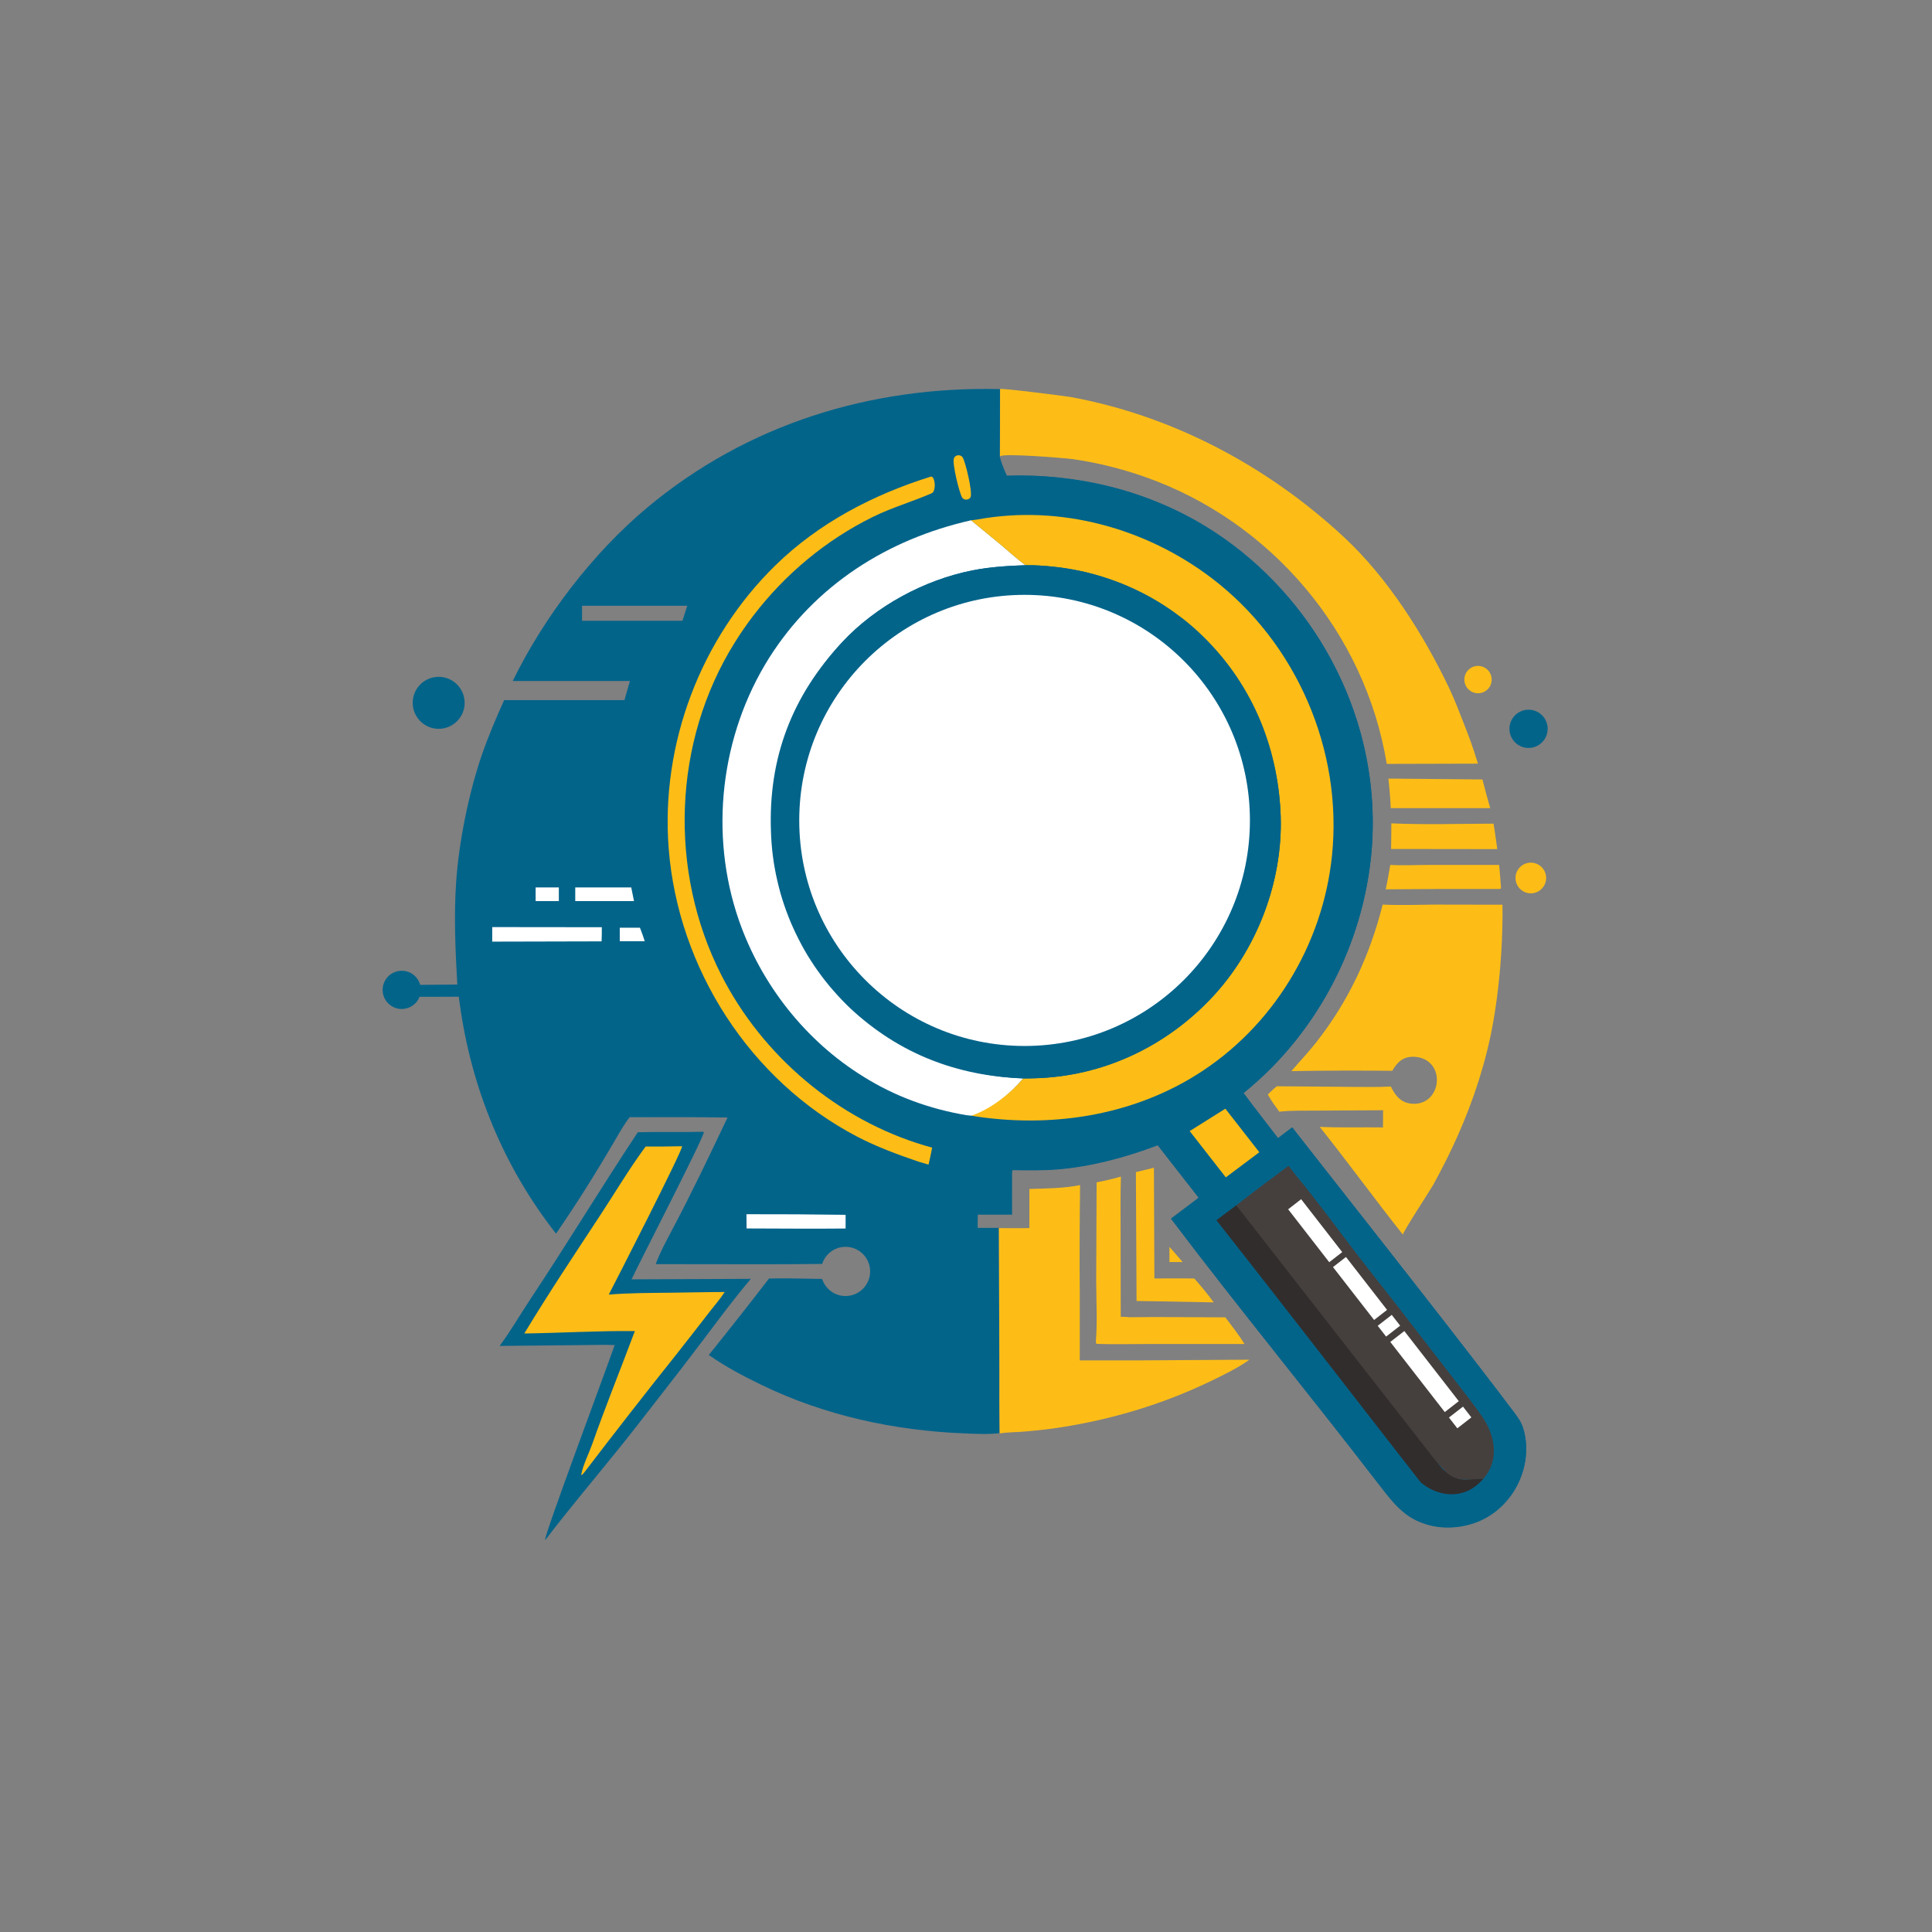
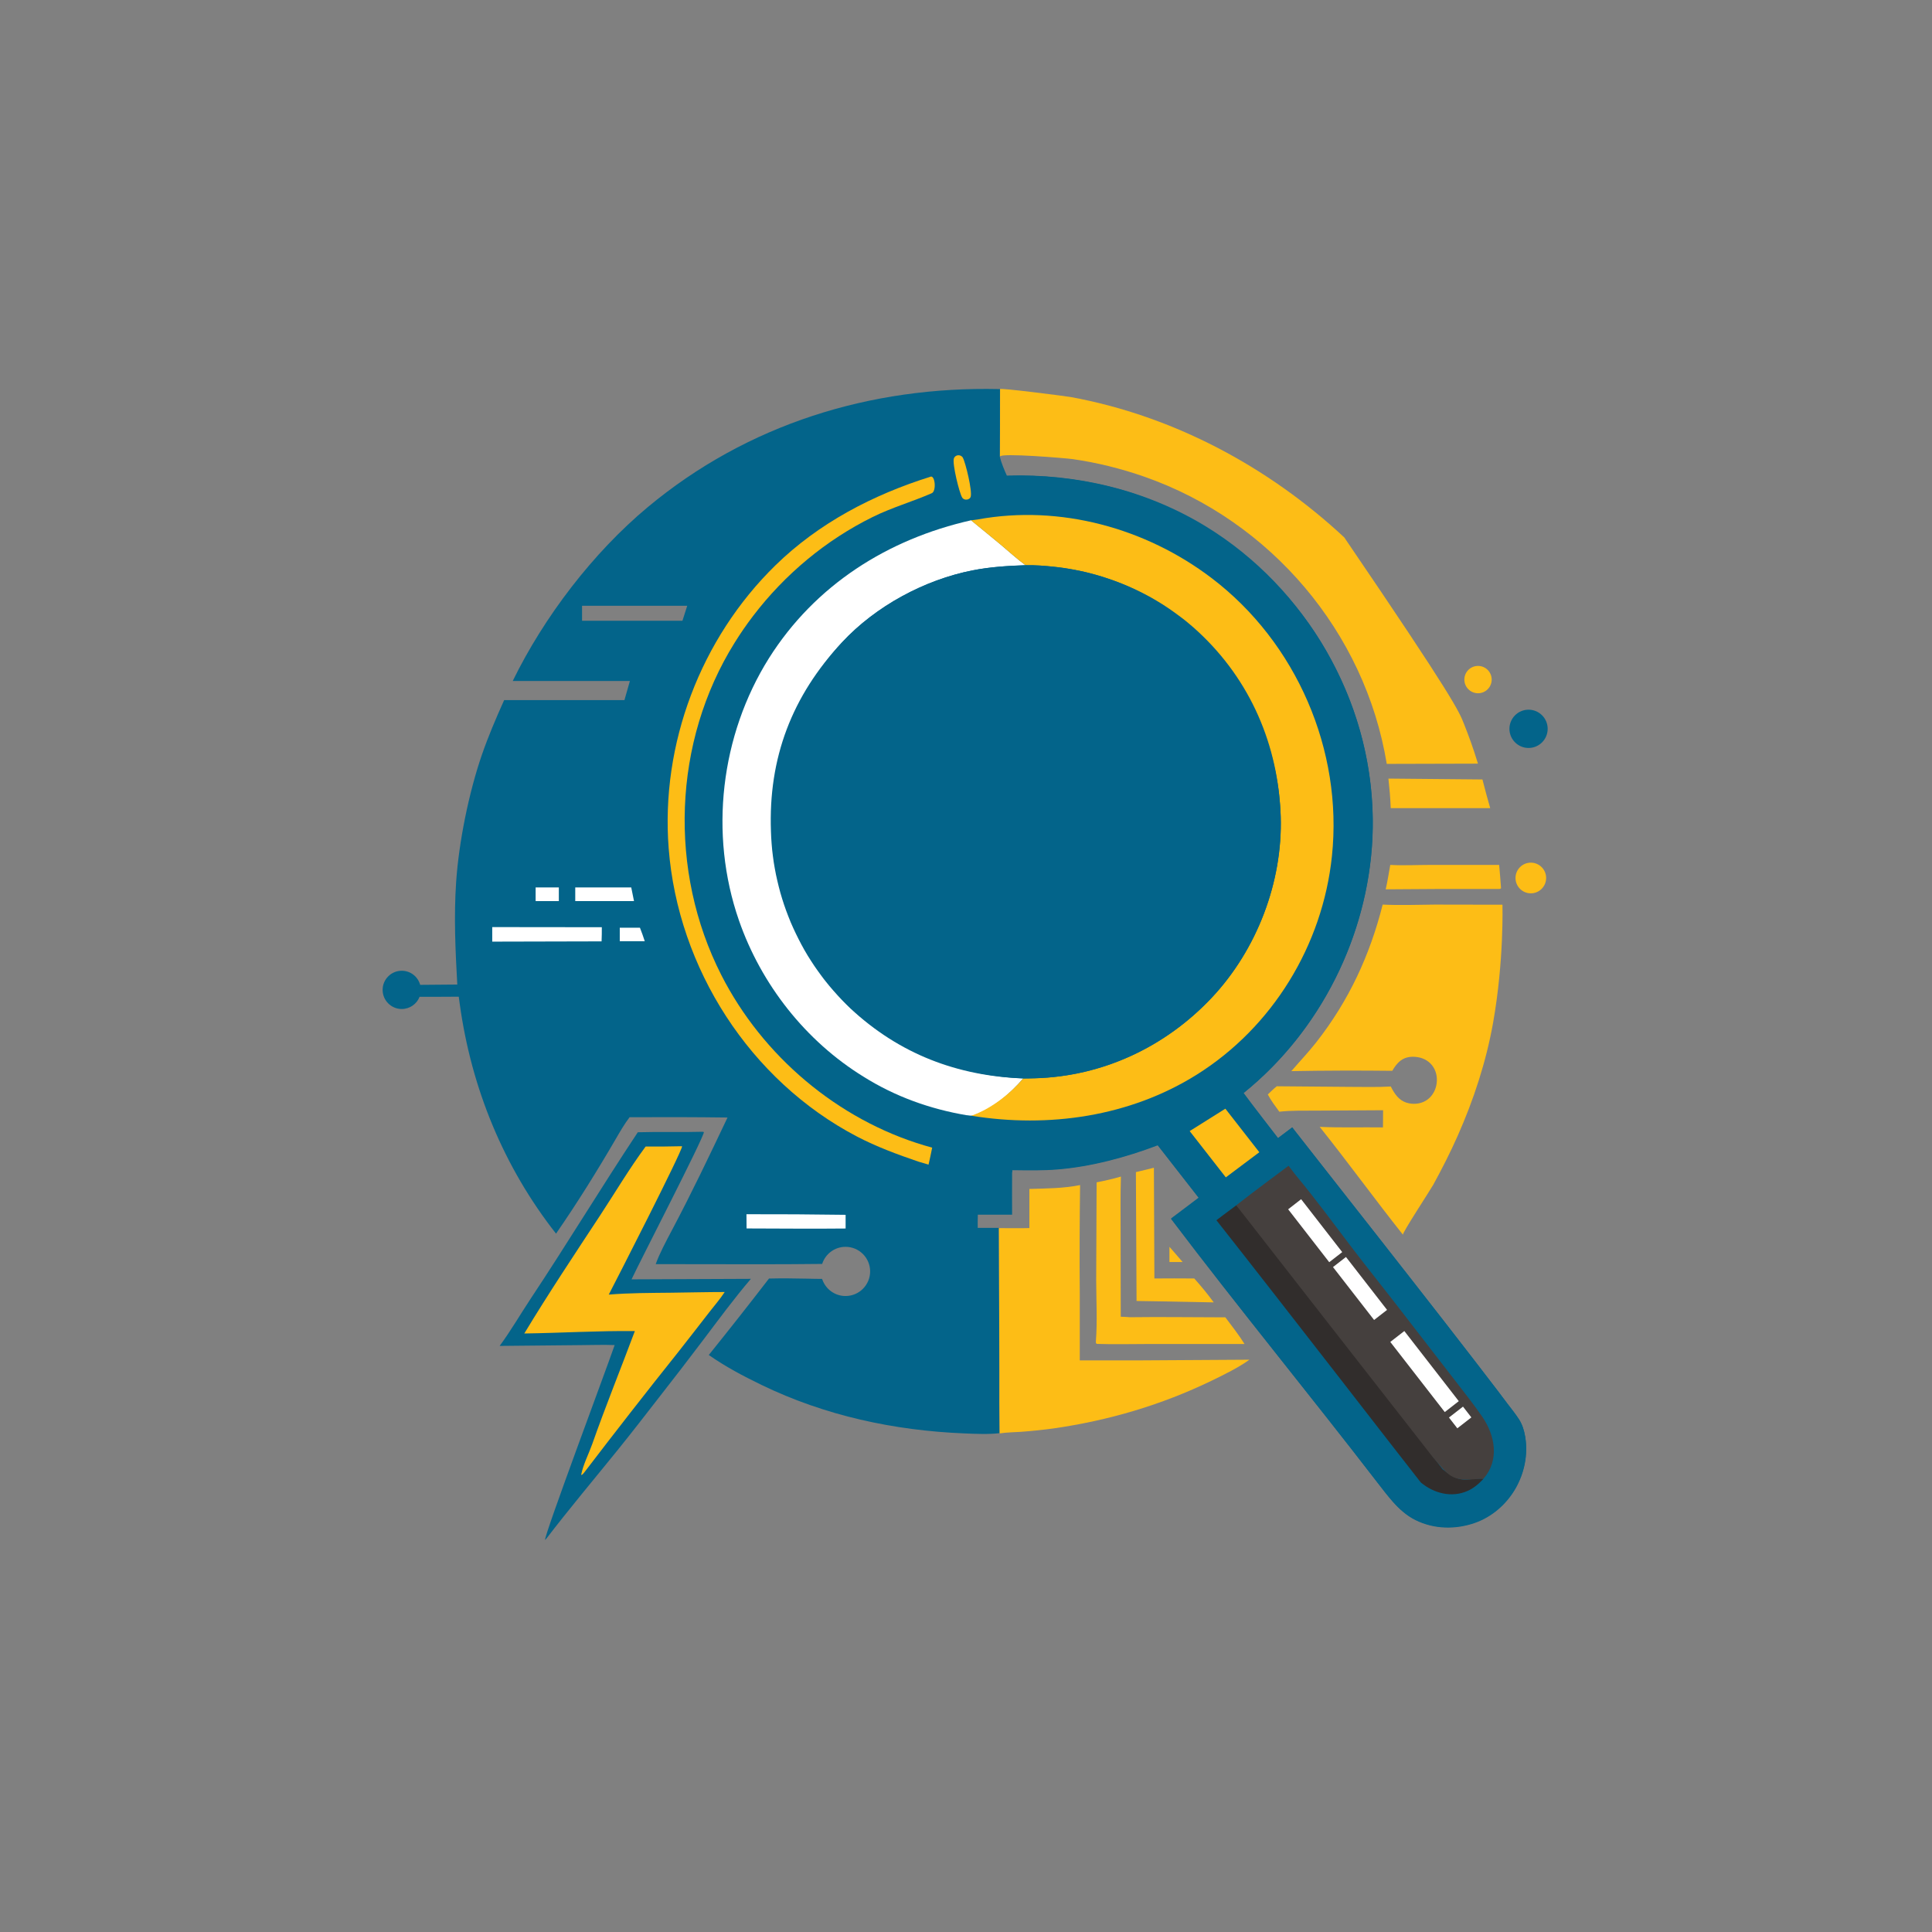
<svg xmlns="http://www.w3.org/2000/svg" width="500" zoomAndPan="magnify" viewBox="0 0 375 375" height="500" preserveAspectRatio="xMidYMid meet" version="1.2">
  <rect x="0" y="0" width="375" height="375" fill="#808080" stroke="none" />
  <defs>
    <clipPath id="307967f585">
      <path d="M 74.25 75.488 L 297 75.488 L 297 297 L 74.25 297 Z M 74.25 75.488 " />
    </clipPath>
    <clipPath id="4fb197f8ce">
      <path d="M 194 75.488 L 287 75.488 L 287 149 L 194 149 Z M 194 75.488 " />
    </clipPath>
    <clipPath id="0e5daabb20">
      <path d="M 292 137 L 300.75 137 L 300.75 146 L 292 146 Z M 292 137 " />
    </clipPath>
    <clipPath id="8eb4f1559e">
      <path d="M 294 167 L 300.75 167 L 300.75 174 L 294 174 Z M 294 167 " />
    </clipPath>
  </defs>
  <g id="f247d3a754">
    <g clip-rule="nonzero" clip-path="url(#307967f585)">
      <path style=" stroke:none;fill-rule:evenodd;fill:#03648a;fill-opacity:1;" d="M 99.543 132.18 L 122.262 132.18 L 121.203 135.891 L 97.855 135.891 C 96.273 139.402 94.773 142.914 93.516 146.555 C 90.984 153.922 89.059 163.465 88.535 171.215 C 88.082 177.867 88.391 184.457 88.758 191.098 L 81.555 191.16 C 81.125 189.574 79.688 188.422 77.977 188.422 C 75.93 188.422 74.266 190.086 74.266 192.133 C 74.266 194.18 75.93 195.848 77.977 195.848 C 79.547 195.848 80.902 194.871 81.438 193.48 C 83.969 193.48 86.5 193.48 89.043 193.457 C 89.117 193.957 89.188 194.441 89.246 194.941 C 91.492 211.199 97.758 226.516 107.926 239.449 C 112.027 233.512 115.891 227.312 119.516 221.078 C 120.359 219.625 121.215 218.148 122.203 216.852 C 128.539 216.816 134.875 216.828 141.211 216.91 C 137.754 224.207 134.27 231.512 130.488 238.652 C 129.289 240.914 127.922 243.484 127.277 245.367 C 130.168 245.367 133.059 245.367 135.957 245.379 C 143.828 245.402 151.711 245.414 159.582 245.328 C 160.199 243.402 161.992 242.008 164.121 242.008 C 166.762 242.008 168.891 244.152 168.891 246.781 C 168.891 249.414 166.75 251.555 164.121 251.555 C 162.078 251.555 160.328 250.27 159.652 248.461 C 159.617 248.387 159.582 248.316 159.547 248.234 C 158.594 248.234 157.645 248.211 156.68 248.188 C 154.207 248.137 151.723 248.102 149.262 248.164 C 145.422 253.148 141.523 258.098 137.574 263.004 C 140.809 265.273 144.27 267.098 147.824 268.82 C 160.141 274.785 173.539 277.664 187.152 278.223 C 189.398 278.32 191.988 278.426 194.012 278.176 C 193.965 274.25 193.938 270.32 193.965 266.395 L 193.879 238.332 L 189.777 238.332 C 189.754 237.629 189.777 236.918 189.789 236.203 C 189.789 236.059 189.789 235.918 189.789 235.773 L 196.449 235.773 C 196.449 235.773 196.422 229.18 196.449 227.062 L 196.852 227.062 C 199.645 227.098 202.453 227.145 205.234 226.918 C 211.82 226.383 218.535 224.562 224.695 222.23 L 232.672 232.453 L 227.289 236.512 C 240.27 253.672 254.32 270.785 267.449 287.84 C 268.375 289.039 269.312 290.254 270.312 291.398 C 271.582 292.836 273.012 294.121 274.746 294.98 C 278.336 296.754 282.473 296.836 286.219 295.527 C 289.535 294.371 292.316 291.957 294.09 288.934 C 295.859 285.91 296.598 282.305 296.027 278.844 C 295.824 277.652 295.492 276.52 294.84 275.5 C 294.137 274.402 293.305 273.391 292.52 272.355 C 291.914 271.547 291.32 270.738 290.703 269.941 C 288.301 266.824 287.609 265.895 286.051 263.883 C 284.176 261.457 282.297 259.027 280.418 256.613 C 278.348 253.945 276.27 251.281 274.188 248.625 C 272.105 245.973 269.906 243.164 267.77 240.426 C 265.629 237.691 263.629 235.156 261.562 232.523 C 259.707 230.156 257.84 227.789 255.988 225.422 C 254.465 223.48 252.953 221.551 251.434 219.613 C 251.23 219.352 251.016 219.078 250.816 218.816 L 248.055 220.898 C 248.055 220.898 242.398 213.59 241.363 212.141 C 257.281 199.309 266.746 179.129 266.449 158.621 C 266.117 135.844 253.504 114.113 234.137 102.227 C 222.555 95.121 208.953 91.895 195.426 92.312 C 194.973 91.289 194.344 89.848 194.07 88.637 C 194.094 84.945 194.094 81.223 194.094 77.508 C 194.094 76.844 194.094 76.176 194.094 75.52 L 193.902 75.52 C 168.961 74.961 145.078 82.316 125.734 98.43 C 115.117 107.273 105.594 119.73 99.52 132.18 Z M 133.391 117.578 L 112.977 117.578 L 112.977 120.492 L 132.461 120.492 Z M 133.391 117.578 " />
    </g>
    <path style=" stroke:none;fill-rule:evenodd;fill:#03648a;fill-opacity:1;" d="M 296.039 278.867 C 295.84 277.676 295.504 276.547 294.852 275.523 C 294.148 274.43 293.316 273.418 292.535 272.383 C 291.926 271.574 291.332 270.762 290.715 269.965 C 288.312 266.848 287.625 265.918 286.066 263.91 C 284.188 261.48 282.309 259.055 280.43 256.637 C 278.363 253.973 276.281 251.305 274.199 248.652 C 272.062 245.914 269.922 243.191 267.781 240.453 C 265.711 237.824 263.645 235.18 261.574 232.551 C 259.719 230.184 257.852 227.812 256 225.445 C 254.477 223.508 252.965 221.578 251.445 219.641 C 251.242 219.379 251.027 219.102 250.828 218.84 L 248.07 220.926 C 248.07 220.926 242.648 213.938 241.457 212.285 C 241.434 212.25 241.398 212.203 241.375 212.164 C 256.285 200.145 265.535 181.664 266.402 162.527 C 266.402 162.457 266.402 162.387 266.402 162.324 C 266.449 161.324 266.449 160.328 266.449 159.328 C 266.402 153.852 265.688 148.531 264.402 143.441 C 264.32 143.117 264.238 142.785 264.145 142.465 C 264 141.93 263.848 141.406 263.691 140.883 C 263.418 139.965 263.133 139.047 262.812 138.145 C 262.777 138.023 262.727 137.906 262.691 137.785 C 261.324 133.918 259.613 130.195 257.594 126.637 C 257.461 126.398 257.32 126.172 257.188 125.934 C 256.926 125.48 256.652 125.031 256.379 124.578 C 255.891 123.805 255.406 123.031 254.883 122.27 C 254.82 122.184 254.762 122.102 254.715 122.02 C 246.156 109.523 233.531 100.016 218.801 95.398 C 218.715 95.375 218.633 95.336 218.539 95.312 C 217.992 95.148 217.441 95.004 216.898 94.848 C 210.867 93.207 204.617 92.363 198.34 92.328 C 161.293 92.469 131.309 122.695 131.309 159.957 C 131.309 197.219 160.293 226.398 196.473 227.539 C 196.473 227.398 196.473 227.254 196.473 227.137 L 196.875 227.137 C 199.672 227.172 202.477 227.219 205.258 226.992 C 211.844 226.457 218.562 224.637 224.719 222.305 L 224.742 222.34 L 232.695 232.539 L 227.312 236.598 C 240.293 253.758 254.348 270.871 267.473 287.926 C 268.398 289.137 269.336 290.34 270.336 291.484 C 271.609 292.922 273.035 294.207 274.77 295.066 C 278.363 296.84 282.5 296.91 286.242 295.613 C 289.562 294.457 292.344 292.043 294.113 289.02 C 295.875 285.996 296.621 282.391 296.051 278.926 Z M 296.039 278.867 " />
    <path style=" stroke:none;fill-rule:nonzero;fill:#fdbd16;fill-opacity:1;" d="M 226.988 242.008 C 226.988 242.008 228.727 243.984 229.547 244.961 C 229.547 244.961 227.832 244.961 226.988 244.961 Z M 226.988 242.008 " />
-     <path style=" stroke:none;fill-rule:nonzero;fill:#fdbd16;fill-opacity:1;" d="M 270.059 159.812 C 276.633 160.109 283.305 159.883 289.891 159.871 C 290.188 161.516 290.355 163.062 290.625 164.812 L 270.012 164.785 C 270.047 163.121 270.047 161.465 270.059 159.801 Z M 270.059 159.812 " />
    <path style=" stroke:none;fill-rule:nonzero;fill:#fdbd16;fill-opacity:1;" d="M 269.836 167.879 C 272.414 168.023 275.066 167.879 277.656 167.879 L 290.984 167.879 C 291.137 169.391 291.234 170.902 291.352 172.414 C 291.125 172.605 290.926 172.547 290.629 172.547 C 283.41 172.523 276.184 172.547 268.965 172.617 C 269.324 171.059 269.559 169.465 269.848 167.895 Z M 269.836 167.879 " />
    <path style=" stroke:none;fill-rule:nonzero;fill:#fdbd16;fill-opacity:1;" d="M 269.492 151.125 L 287.742 151.293 C 288.215 153.16 288.715 155.016 289.25 156.863 L 269.941 156.863 C 269.871 154.934 269.695 153.031 269.492 151.125 Z M 269.492 151.125 " />
    <path style=" stroke:none;fill-rule:nonzero;fill:#fdbd16;fill-opacity:1;" d="M 220.488 227.504 L 223.973 226.66 C 223.973 229.16 224.066 248.152 224.066 248.152 C 226.648 248.129 229.227 248.129 231.805 248.152 C 233.148 249.641 234.41 251.188 235.586 252.793 C 230.797 252.672 220.605 252.52 220.605 252.52 L 220.477 227.504 Z M 220.488 227.504 " />
    <path style=" stroke:none;fill-rule:nonzero;fill:#fdbd16;fill-opacity:1;" d="M 212.863 229.488 C 214.457 229.18 216.016 228.824 217.57 228.371 C 217.453 232.059 217.512 235.785 217.512 239.484 L 217.535 255.574 C 218.141 255.586 218.738 255.633 219.332 255.672 C 225.5 255.586 231.684 255.695 237.844 255.695 C 239.113 257.395 240.445 259.074 241.562 260.871 L 222.73 260.871 C 219.449 260.871 216.145 260.965 212.863 260.848 C 212.66 260.609 212.711 260.645 212.711 260.348 C 213.008 256.457 212.781 252.387 212.77 248.484 L 212.852 229.488 Z M 212.863 229.488 " />
    <path style=" stroke:none;fill-rule:nonzero;fill:#fdbd16;fill-opacity:1;" d="M 199.801 230.777 C 203.023 230.68 206.469 230.668 209.645 230.023 C 209.551 237.141 209.527 244.27 209.586 251.387 C 209.598 255.398 209.586 264.051 209.586 264.051 C 209.586 264.051 218.465 264.051 220.879 264.051 L 242.516 263.918 C 240.305 265.5 237.652 266.785 235.207 267.977 C 225.422 272.711 215.219 275.711 204.484 277.258 C 202.391 277.543 200.301 277.758 198.195 277.914 C 196.828 278.008 195.391 278.008 194.035 278.223 C 193.988 274.297 193.965 270.367 193.988 266.441 L 193.891 238.379 C 195.852 238.379 197.84 238.426 199.801 238.367 C 199.801 238.367 199.801 233.32 199.801 230.797 Z M 199.801 230.777 " />
    <path style=" stroke:none;fill-rule:nonzero;fill:#03648a;fill-opacity:1;" d="M 136.363 219.676 L 136.625 219.734 C 136.578 220.891 124.215 244.809 122.586 248.32 L 145.746 248.223 C 142.465 252.066 139.422 256.211 136.375 260.242 C 133.559 263.969 130.707 267.672 127.828 271.348 C 125.227 274.691 122.633 278.059 119.969 281.355 C 115.332 287.09 110.578 292.742 106.086 298.598 L 105.797 298.91 C 105.574 298.125 117.832 265.387 119.305 261.078 C 117.082 260.992 114.824 261.078 112.586 261.09 L 96.977 261.242 C 99.141 258.328 100.938 255.188 102.945 252.164 C 110.055 241.465 116.699 230.469 123.797 219.77 C 127.973 219.652 132.156 219.793 136.34 219.676 Z M 136.363 219.676 " />
    <path style=" stroke:none;fill-rule:nonzero;fill:#fdbd16;fill-opacity:1;" d="M 132.223 222.473 L 132.391 222.508 C 132.367 223.555 119.68 248.367 118.16 251.281 C 122.199 250.949 126.242 250.961 130.297 250.914 C 133.758 250.875 137.203 250.781 140.664 250.781 C 139.797 252.117 138.703 253.363 137.727 254.625 C 135.707 257.23 133.684 259.84 131.641 262.434 C 125.457 270.18 119.371 277.988 113.355 285.863 C 113.203 286.055 113.082 286.164 112.891 286.316 L 112.82 286.188 C 113.203 284.258 114.27 282.199 114.938 280.332 C 117.539 272.941 120.488 265.691 123.223 258.363 C 116.09 258.281 108.91 258.73 101.766 258.828 C 106.473 251.031 111.562 243.402 116.555 235.801 C 119.441 231.395 122.188 226.777 125.316 222.543 C 127.609 222.555 129.906 222.543 132.199 222.484 Z M 132.223 222.473 " />
    <path style=" stroke:none;fill-rule:nonzero;fill:#fdbd16;fill-opacity:1;" d="M 268.41 175.582 C 271.738 175.738 275.102 175.617 278.43 175.582 L 291.625 175.605 C 291.625 175.605 291.949 186.438 289.809 198.516 C 288.465 206.059 286.039 213.473 282.926 220.484 C 281.5 223.707 279.883 226.875 278.191 229.969 C 277.68 230.898 272.105 239.395 272.309 239.656 C 266.828 232.754 261.656 225.613 256.152 218.723 C 260.23 218.91 264.355 218.77 268.434 218.828 L 268.457 215.496 L 255.641 215.57 C 253.215 215.594 250.73 215.508 248.316 215.781 C 247.531 214.711 246.699 213.617 246.082 212.438 C 246.652 211.891 247.211 211.32 247.828 210.844 L 261.809 210.961 C 264.52 210.961 267.254 211.047 269.953 210.891 C 270.645 212.258 271.477 213.559 273.02 214.031 C 274.199 214.402 275.59 214.309 276.672 213.688 C 277.766 213.07 278.504 211.949 278.773 210.738 C 279.047 209.5 278.883 208.168 278.191 207.094 C 277.527 206.059 276.434 205.406 275.234 205.203 C 274.066 205.012 272.891 205.109 271.914 205.82 C 271.191 206.359 270.68 207.082 270.238 207.844 C 263.711 207.773 257.172 207.785 250.648 207.906 C 252.238 206.059 253.918 204.297 255.426 202.383 C 261.773 194.312 265.875 185.484 268.383 175.559 Z M 268.41 175.582 " />
    <g clip-rule="nonzero" clip-path="url(#4fb197f8ce)">
-       <path style=" stroke:none;fill-rule:nonzero;fill:#fdbd16;fill-opacity:1;" d="M 194.113 75.523 C 194.113 75.25 206.918 76.902 207.855 77.07 C 227.734 80.723 246.164 90.574 260.918 104.309 C 269.348 112.164 276.23 123.027 281.211 133.406 C 282.316 135.727 283.219 138.117 284.16 140.512 C 285.156 143.047 285.836 144.855 286.871 148.223 L 269.168 148.27 C 264.973 122.684 246.602 101.121 222.207 92.562 L 222.148 92.539 C 217.617 90.957 212.945 89.789 208.203 89.113 C 207.039 88.945 194.102 87.852 194.09 88.625 C 194.113 83.875 194.113 79.879 194.113 75.512 Z M 194.113 75.523 " />
+       <path style=" stroke:none;fill-rule:nonzero;fill:#fdbd16;fill-opacity:1;" d="M 194.113 75.523 C 194.113 75.25 206.918 76.902 207.855 77.07 C 227.734 80.723 246.164 90.574 260.918 104.309 C 282.316 135.727 283.219 138.117 284.16 140.512 C 285.156 143.047 285.836 144.855 286.871 148.223 L 269.168 148.27 C 264.973 122.684 246.602 101.121 222.207 92.562 L 222.148 92.539 C 217.617 90.957 212.945 89.789 208.203 89.113 C 207.039 88.945 194.102 87.852 194.09 88.625 C 194.113 83.875 194.113 79.879 194.113 75.512 Z M 194.113 75.523 " />
    </g>
    <path style=" stroke:none;fill-rule:nonzero;fill:#ffffff;fill-opacity:1;" d="M 120.297 180.066 L 124.211 180.066 C 124.555 180.934 124.863 181.816 125.148 182.695 L 120.297 182.695 Z M 120.297 180.066 " />
    <path style=" stroke:none;fill-rule:nonzero;fill:#fdbd16;fill-opacity:1;" d="M 186.891 88.852 C 187.387 89.719 188.777 95.336 188.398 96.457 C 188.207 97.027 187.164 97.23 186.758 96.574 C 186.199 95.695 184.82 90.016 185.141 89.008 C 185.391 88.207 186.496 88.148 186.902 88.852 Z M 186.891 88.852 " />
    <path style=" stroke:none;fill-rule:nonzero;fill:#ffffff;fill-opacity:1;" d="M 144.887 235.68 C 151.305 235.668 157.727 235.703 164.133 235.797 L 164.133 238.453 C 157.727 238.523 151.305 238.453 144.91 238.441 Z M 144.887 235.68 " />
    <path style=" stroke:none;fill-rule:nonzero;fill:#ffffff;fill-opacity:1;" d="M 95.543 179.949 L 116.812 179.973 C 116.812 180.887 116.812 181.805 116.766 182.719 L 95.543 182.77 Z M 95.543 179.949 " />
    <path style=" stroke:none;fill-rule:nonzero;fill:#fdbd16;fill-opacity:1;" d="M 237.836 215.188 L 244.434 223.648 L 237.93 228.527 L 230.918 219.543 L 237.836 215.199 Z M 237.836 215.188 " />
    <path style=" stroke:none;fill-rule:nonzero;fill:#312d2c;fill-opacity:1;" d="M 236.105 236.848 C 236.105 236.848 238.387 235.098 239.969 233.945 C 251.547 246.105 277.215 281.676 279.996 285.164 C 281.258 286.176 282.66 287.164 284.266 287.188 C 285.289 287.199 287.023 286.891 287.953 287.031 C 287.012 288.031 286.062 288.863 284.789 289.414 C 281.77 290.723 278.359 289.898 275.777 287.746 C 272.082 283.082 249.941 254.387 236.117 236.859 Z M 236.105 236.848 " />
    <path style=" stroke:none;fill-rule:nonzero;fill:#fdbd16;fill-opacity:1;" d="M 180.613 92.516 C 181.516 92.23 181.777 95.324 180.859 95.73 C 177.07 97.383 173.098 98.512 169.387 100.348 C 160.305 104.832 152.34 111.473 146.195 119.531 C 144.91 121.207 143.707 122.957 142.59 124.754 C 130.582 143.996 129.727 169.059 140 189.242 C 147.977 204.93 162.527 217.281 179.422 222.328 C 179.922 222.48 180.434 222.625 180.934 222.754 C 180.73 223.863 180.469 224.957 180.23 226.051 C 179.566 225.859 178.91 225.66 178.258 225.469 C 174.168 224.074 170.148 222.59 166.32 220.59 C 145.562 209.723 131.594 187.945 129.789 164.656 C 128.219 144.402 135.992 123.922 150.508 109.734 C 158.926 101.512 169.461 96.016 180.625 92.527 Z M 180.613 92.516 " />
    <path style=" stroke:none;fill-rule:nonzero;fill:#45403e;fill-opacity:1;" d="M 239.961 233.941 C 243.266 231.336 250.113 226.277 250.113 226.277 C 250.113 226.277 251.242 227.777 251.516 228.109 C 255.441 232.824 259.043 237.773 262.762 242.641 C 265.391 246.066 268.102 249.461 270.754 252.875 L 282.402 267.93 C 284.199 270.285 286.066 272.582 287.73 275.023 C 290.215 278.652 291.07 283.449 287.941 287.02 C 285.602 287.043 283.27 287.719 281.238 286.184 C 280.336 285.496 279.633 284.59 278.883 283.746 C 278.051 282.793 277.277 281.77 276.508 280.77 C 264.309 265.191 251.719 249.02 239.961 233.953 Z M 239.961 233.941 " />
    <path style=" stroke:none;fill-rule:nonzero;fill:#ffffff;fill-opacity:1;" d="M 187.672 216.473 C 180.516 215.27 173.727 212.832 167.57 208.961 C 156.359 202.047 147.738 191.066 143.422 178.629 C 137.609 161.883 139.844 142.738 149.262 127.742 C 158.211 113.566 172.289 104.645 188.492 100.988 C 190.406 102.57 192.344 104.121 194.246 105.715 C 195.816 107.035 197.398 108.488 199.051 109.699 C 195.613 109.82 192.18 110.035 188.801 110.699 C 179.422 112.543 170.008 117.637 163.48 124.648 C 144.004 145.547 145.754 180.855 168.566 198.609 C 177.129 205.285 187.805 208.914 198.621 209.32 C 196.031 212.32 192.738 215.164 188.957 216.496 C 188.957 216.496 188.754 216.641 187.684 216.461 Z M 187.672 216.473 " />
    <path style=" stroke:none;fill-rule:nonzero;fill:#fdbd16;fill-opacity:1;" d="M 189.895 100.801 C 205.777 97.941 222.359 102.477 235.152 112.188 C 251.617 124.684 260.691 145.617 258.527 166.18 C 256.719 183.461 247.008 199.371 232.266 208.605 C 219.258 216.746 203.543 218.984 188.539 216.566 C 192.367 215.223 195.992 212.379 198.605 209.332 C 199.355 209.332 200.105 209.32 200.855 209.297 C 214.027 208.941 226.215 203.215 235.211 193.648 C 243.938 184.363 248.992 171.215 248.586 158.457 C 247.852 135.336 231.684 115.078 208.723 110.629 C 207.203 110.332 205.668 110.117 204.125 109.961 C 203.125 109.855 201.129 109.699 199.047 109.711 C 197.395 108.5 195.812 107.047 194.242 105.727 C 192.34 104.133 190.402 102.586 188.488 101 L 189.895 100.812 Z M 189.895 100.801 " />
    <path style=" stroke:none;fill-rule:nonzero;fill:#03648a;fill-opacity:1;" d="M 199.051 109.715 C 200.883 109.641 202.738 109.82 204.566 110.012 C 205.211 110.082 205.863 110.152 206.508 110.25 C 207.148 110.344 207.789 110.449 208.43 110.57 C 209.074 110.688 209.703 110.82 210.348 110.961 C 210.977 111.105 211.617 111.262 212.234 111.438 C 212.867 111.605 213.496 111.797 214.113 111.984 C 214.734 112.176 215.352 112.391 215.969 112.605 C 216.586 112.82 217.195 113.059 217.801 113.297 C 218.406 113.531 219 113.797 219.594 114.059 C 220.191 114.32 220.773 114.605 221.355 114.891 C 221.938 115.176 222.52 115.484 223.09 115.793 C 223.66 116.105 224.23 116.438 224.777 116.77 C 225.336 117.102 225.887 117.449 226.43 117.816 C 226.977 118.176 227.512 118.543 228.035 118.926 C 228.57 119.305 229.082 119.699 229.605 120.09 C 230.117 120.496 230.629 120.898 231.113 121.328 C 231.613 121.746 232.102 122.184 232.578 122.625 C 242.73 132.051 248.141 144.688 248.582 158.445 C 248.984 171.215 243.945 184.352 235.207 193.637 C 226.207 203.203 214.031 208.926 200.848 209.285 C 200.098 209.309 199.348 209.332 198.598 209.32 C 185.762 208.844 174.574 204.57 165.098 195.766 C 164.801 195.492 164.516 195.207 164.23 194.922 C 163.945 194.637 163.66 194.352 163.387 194.062 C 163.113 193.777 162.828 193.48 162.566 193.184 C 162.293 192.887 162.031 192.59 161.758 192.277 C 161.496 191.969 161.234 191.672 160.973 191.363 C 160.711 191.055 160.461 190.742 160.211 190.422 C 159.961 190.102 159.711 189.793 159.473 189.457 C 159.234 189.137 159 188.816 158.762 188.484 C 158.523 188.148 158.297 187.828 158.07 187.496 C 157.844 187.16 157.621 186.828 157.406 186.484 C 157.191 186.137 156.977 185.805 156.762 185.461 C 156.551 185.113 156.348 184.77 156.145 184.414 C 155.941 184.066 155.754 183.711 155.562 183.355 C 155.371 182.996 155.184 182.641 155.004 182.281 C 154.824 181.926 154.648 181.559 154.469 181.199 C 154.289 180.832 154.125 180.473 153.957 180.105 C 153.793 179.734 153.637 179.367 153.469 179 C 153.316 178.629 153.16 178.25 153.02 177.879 C 152.875 177.5 152.734 177.129 152.59 176.75 C 152.449 176.367 152.316 175.988 152.188 175.605 C 152.055 175.227 151.938 174.844 151.816 174.453 C 151.699 174.07 151.578 173.68 151.473 173.297 C 151.367 172.906 151.258 172.523 151.164 172.133 C 151.07 171.738 150.973 171.348 150.879 170.953 C 150.785 170.562 150.699 170.168 150.617 169.773 C 150.535 169.383 150.461 168.988 150.391 168.586 C 150.32 168.191 150.25 167.789 150.188 167.395 C 150.129 167.004 150.07 166.598 150.023 166.191 C 149.977 165.789 149.926 165.395 149.879 164.992 C 149.832 164.586 149.797 164.195 149.773 163.789 C 149.738 163.383 149.715 162.98 149.691 162.586 C 149.664 162.184 149.652 161.777 149.641 161.387 C 149.117 147.105 153.707 135.098 163.445 124.66 C 169.973 117.652 179.398 112.559 188.77 110.711 C 192.145 110.047 195.582 109.832 199.016 109.715 Z M 199.051 109.715 " />
    <path style=" stroke:none;fill-rule:nonzero;fill:#fdbd16;fill-opacity:1;" d="M 286.883 134.559 C 288.348 134.559 289.535 133.371 289.535 131.906 C 289.535 130.441 288.348 129.254 286.883 129.254 C 285.418 129.254 284.23 130.441 284.23 131.906 C 284.23 133.371 285.418 134.559 286.883 134.559 Z M 286.883 134.559 " />
    <g clip-rule="nonzero" clip-path="url(#0e5daabb20)">
      <path style=" stroke:none;fill-rule:nonzero;fill:#03648a;fill-opacity:1;" d="M 296.691 145.18 C 298.738 145.18 300.402 143.516 300.402 141.465 C 300.402 139.414 298.738 137.75 296.691 137.75 C 294.645 137.75 292.98 139.414 292.98 141.465 C 292.98 143.516 294.645 145.18 296.691 145.18 Z M 296.691 145.18 " />
    </g>
-     <path style=" stroke:none;fill-rule:nonzero;fill:#03648a;fill-opacity:1;" d="M 85.145 141.465 C 87.93 141.465 90.188 139.203 90.188 136.418 C 90.188 133.629 87.93 131.371 85.145 131.371 C 82.359 131.371 80.105 133.629 80.105 136.418 C 80.105 139.203 82.359 141.465 85.145 141.465 Z M 85.145 141.465 " />
    <path style=" stroke:none;fill-rule:nonzero;fill:#ffffff;fill-opacity:1;" d="M 108.469 172.25 L 103.965 172.25 L 103.965 174.902 L 108.469 174.902 Z M 108.469 172.25 " />
    <path style=" stroke:none;fill-rule:nonzero;fill:#ffffff;fill-opacity:1;" d="M 111.656 172.25 L 122.523 172.25 L 123.059 174.902 L 111.656 174.902 Z M 111.656 172.25 " />
-     <path style=" stroke:none;fill-rule:nonzero;fill:#ffffff;fill-opacity:1;" d="M 198.871 203.023 C 223.027 203.023 242.609 183.422 242.609 159.242 C 242.609 135.062 223.027 115.461 198.871 115.461 C 174.715 115.461 155.133 135.062 155.133 159.242 C 155.133 183.422 174.715 203.023 198.871 203.023 Z M 198.871 203.023 " />
    <path style=" stroke:none;fill-rule:nonzero;fill:#ffffff;fill-opacity:1;" d="M 252.547 232.766 L 250.031 234.723 L 258.004 244.992 L 260.523 243.035 Z M 252.547 232.766 " />
    <path style=" stroke:none;fill-rule:nonzero;fill:#ffffff;fill-opacity:1;" d="M 261.25 243.98 L 258.734 245.938 L 266.711 256.207 L 269.227 254.25 Z M 261.25 243.98 " />
-     <path style=" stroke:none;fill-rule:nonzero;fill:#ffffff;fill-opacity:1;" d="M 270.137 255.215 L 267.414 257.336 L 269.043 259.43 L 271.766 257.312 Z M 270.137 255.215 " />
    <path style=" stroke:none;fill-rule:nonzero;fill:#ffffff;fill-opacity:1;" d="M 283.965 273.023 L 281.242 275.141 L 282.867 277.234 L 285.59 275.117 Z M 283.965 273.023 " />
    <path style=" stroke:none;fill-rule:nonzero;fill:#ffffff;fill-opacity:1;" d="M 272.578 258.352 L 269.855 260.469 L 280.43 274.082 L 283.148 271.965 Z M 272.578 258.352 " />
    <g clip-rule="nonzero" clip-path="url(#8eb4f1559e)">
      <path style=" stroke:none;fill-rule:nonzero;fill:#fdbd16;fill-opacity:1;" d="M 297.133 173.395 C 298.773 173.395 300.105 172.062 300.105 170.418 C 300.105 168.773 298.773 167.441 297.133 167.441 C 295.492 167.441 294.16 168.773 294.16 170.418 C 294.16 172.062 295.492 173.395 297.133 173.395 Z M 297.133 173.395 " />
    </g>
  </g>
</svg>